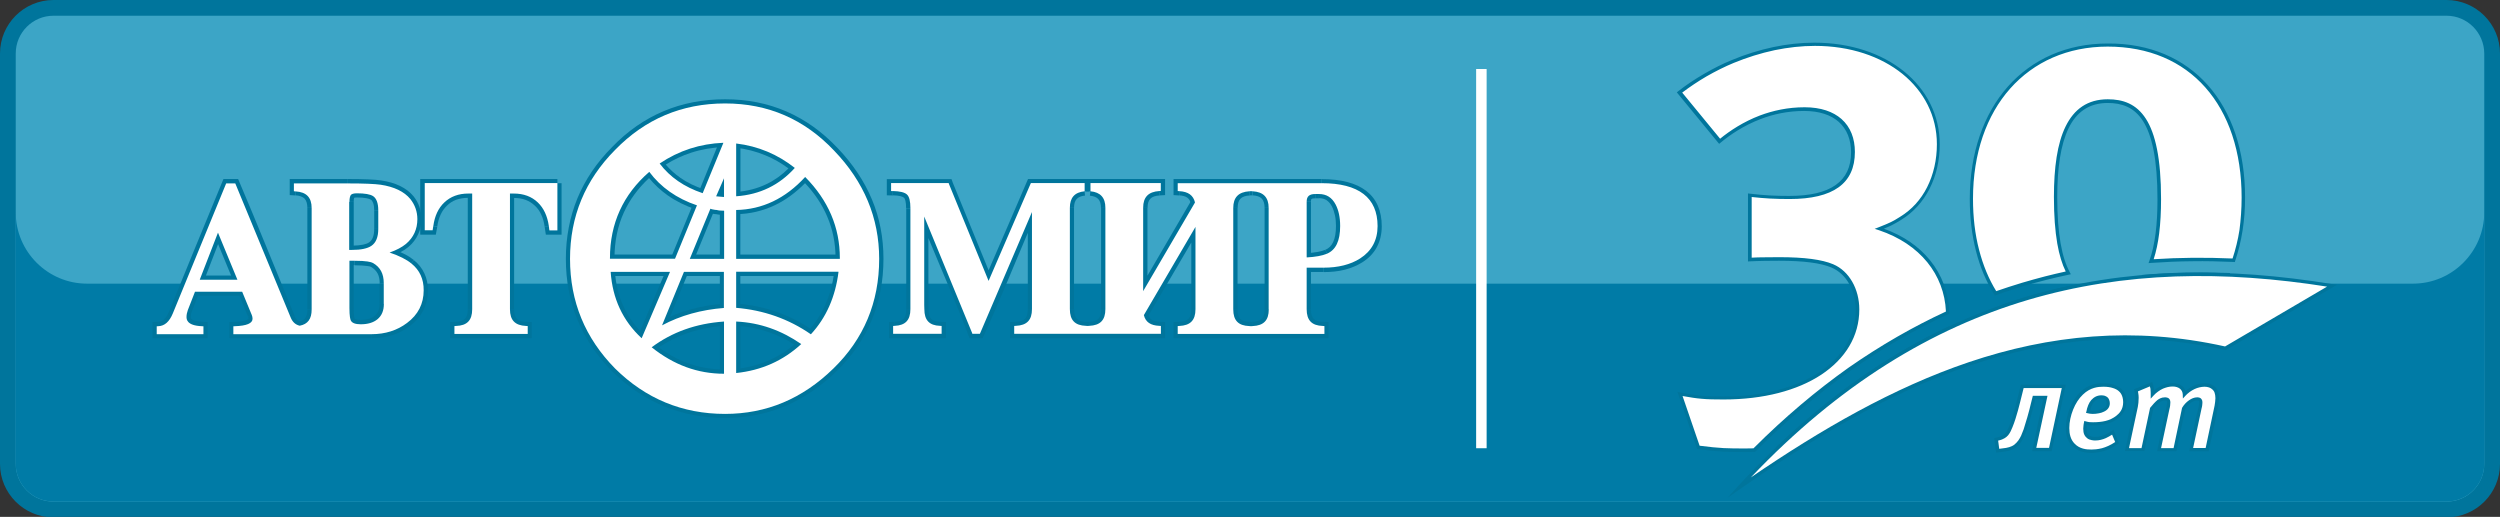
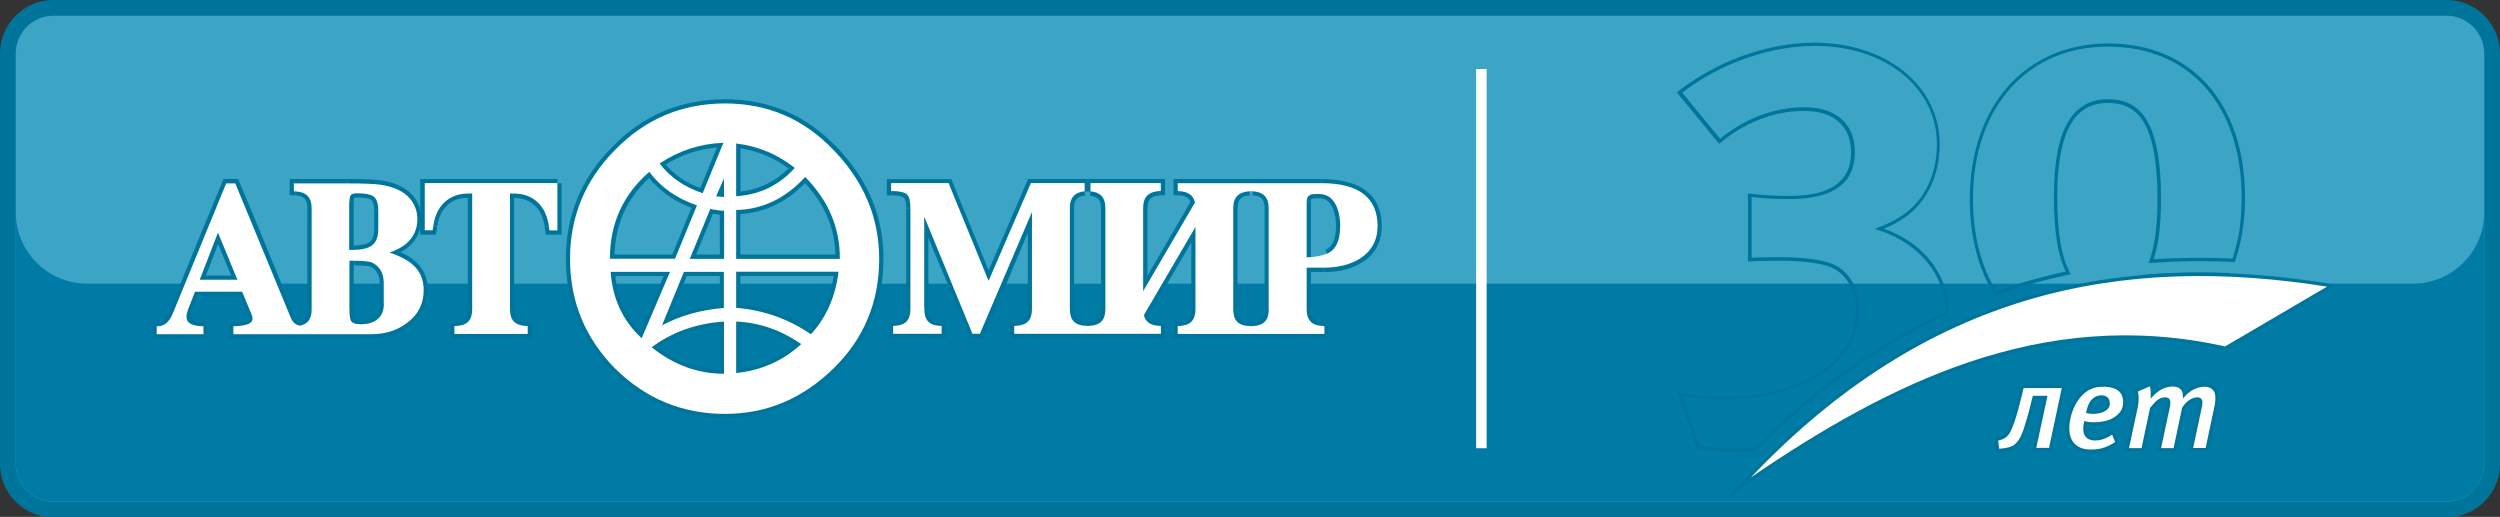
<svg xmlns="http://www.w3.org/2000/svg" version="1.1" id="Слой_1" x="0px" y="0px" viewBox="0 0 209.77 43.37" style="enable-background:new 0 0 209.77 43.37;" xml:space="preserve">
  <rect x="0" y="0" width="209.77" height="43.37" fill="#333333" stroke="none" />
  <style type="text/css">
	.st0{fill-rule:evenodd;clip-rule:evenodd;fill:#00759C;}
	.st1{fill-rule:evenodd;clip-rule:evenodd;fill:#3CA5C6;}
	.st2{fill-rule:evenodd;clip-rule:evenodd;fill:#007BA6;}
	.st3{fill-rule:evenodd;clip-rule:evenodd;fill:#FFFFFF;}
</style>
  <g>
    <path class="st0" d="M205.28,0H4.49C2.01,0,0,2.01,0,4.49v34.43c0,2.48,2.01,4.49,4.49,4.49h200.79c2.48,0,4.49-2.01,4.49-4.49   V4.49C209.77,2.01,207.75,0,205.28,0z" />
    <path class="st1" d="M205.28,1.32H4.49c-1.75,0-3.17,1.42-3.17,3.17v34.43c0,1.75,1.42,3.17,3.17,3.17h200.79   c1.75,0,3.17-1.42,3.17-3.17V4.49C208.44,2.74,207.03,1.32,205.28,1.32z" />
    <path class="st2" d="M202.47,23.8l-73.93,0h-22.38H83.78l-76.48,0c-3.29,0-5.98-2.68-5.98-5.98l0,21.09c0,1.75,1.42,3.17,3.17,3.17   l200.79,0c1.75,0,3.17-1.42,3.17-3.17V17.82C208.44,21.12,205.76,23.8,202.47,23.8z" />
    <polygon class="st0" points="110.9,15.73 99.17,15.73 99.17,16.04 98.96,16.04 98.93,16.4 98.47,16.37 98.47,15.02 110.9,15.02     " />
    <path class="st0" d="M98.98,15.69c0.44,0.02,0.8,0.13,1.07,0.33c0.29,0.21,0.48,0.51,0.56,0.89l-0.69,0.16   c-0.05-0.21-0.14-0.37-0.29-0.48c-0.16-0.12-0.39-0.18-0.69-0.2L98.98,15.69z" />
    <polygon class="st0" points="100.57,17.17 95.57,25.75 95.57,17.44 96.28,17.44 96.28,23.13 99.96,16.82  " />
    <path class="st0" d="M95.57,17.44c0-0.54,0.14-0.96,0.44-1.26c0.29-0.3,0.7-0.46,1.25-0.49l0.04,0.71   c-0.36,0.02-0.62,0.11-0.78,0.28c-0.16,0.16-0.23,0.42-0.23,0.77H95.57z" />
    <polygon class="st0" points="97.43,16.39 97.3,16.4 97.27,16.04 97.05,16.04 97.05,15.73 91.85,15.73 91.85,16.06 91.14,16.06    91.14,15.02 97.76,15.02 97.76,16.37  " />
    <path class="st0" d="M91.53,15.71c0.51,0.05,0.89,0.22,1.16,0.52c0.27,0.3,0.4,0.7,0.4,1.22h-0.71c0-0.33-0.07-0.58-0.22-0.74   c-0.14-0.16-0.38-0.26-0.71-0.29L91.53,15.71z" />
    <rect x="92.39" y="17.44" class="st0" width="0.71" height="8.51" />
    <path class="st0" d="M93.1,25.96c0,0.55-0.14,0.98-0.43,1.28c-0.29,0.3-0.71,0.45-1.26,0.47L91.39,27c0.36-0.01,0.62-0.1,0.78-0.26   c0.15-0.16,0.23-0.42,0.23-0.79H93.1z" />
    <path class="st0" d="M91.41,27.71c-0.11,0-0.19,0-0.31,0L91.13,27l0.13,0.01L91.38,27L91.41,27.71z" />
    <path class="st0" d="M91.11,27.71c-0.56-0.02-0.97-0.17-1.26-0.47c-0.29-0.3-0.43-0.72-0.43-1.28h0.71c0,0.37,0.07,0.63,0.23,0.79   c0.16,0.16,0.41,0.25,0.78,0.26L91.11,27.71z" />
    <rect x="89.41" y="17.44" class="st0" width="0.71" height="8.51" />
    <path class="st0" d="M89.41,17.44c0-0.51,0.13-0.92,0.4-1.21c0.27-0.3,0.65-0.47,1.16-0.52l0.07,0.7c-0.32,0.03-0.56,0.13-0.7,0.29   c-0.15,0.16-0.22,0.41-0.22,0.74H89.41z" />
    <path class="st0" d="M90.65,16.06v-0.33h-3.92l-3.79,8.77l-3.58-8.77h-4.24v0.31h-0.21L74.9,16.4l-0.49-0.01v-1.36h5.43l0.11,0.31   l3,7.34c1.1-2.55,2.22-5.1,3.31-7.66h5.1v1.04H90.65z" />
    <path class="st0" d="M74.91,15.69c0.32,0.01,0.6,0.04,0.82,0.09c0.26,0.06,0.46,0.16,0.6,0.29c0.15,0.14,0.26,0.34,0.32,0.59   c0.06,0.22,0.09,0.49,0.09,0.81h-0.71c0-0.26-0.02-0.47-0.06-0.63c-0.03-0.12-0.07-0.21-0.12-0.25c-0.05-0.05-0.15-0.09-0.29-0.13   c-0.17-0.04-0.4-0.07-0.67-0.07L74.91,15.69z" />
    <rect x="76.04" y="17.48" class="st0" width="0.71" height="8.48" />
    <path class="st0" d="M76.75,25.96c0,0.55-0.14,0.97-0.42,1.27c-0.28,0.3-0.69,0.46-1.24,0.48L75.07,27c0.35-0.01,0.6-0.1,0.75-0.25   c0.15-0.16,0.22-0.42,0.22-0.79H76.75z" />
    <polygon class="st0" points="74.93,27.01 75.06,27 75.08,27.36 75.3,27.36 75.3,27.67 78.66,27.67 78.66,27.36 78.87,27.36    78.89,27 79.37,27.02 79.37,28.38 74.59,28.38 74.59,27.02  " />
    <path class="st0" d="M78.86,27.71c-0.54-0.02-0.95-0.17-1.24-0.48c-0.28-0.3-0.42-0.72-0.42-1.27h0.71c0,0.37,0.07,0.63,0.22,0.79   c0.15,0.16,0.4,0.24,0.75,0.25L78.86,27.71z" />
    <path class="st0" d="M77.21,25.96c-0.06-2.58-0.01-5.2-0.01-7.78l0.68-0.13l3.96,9.62h0.16l4.27-10l0.68,0.14v8.15h-0.71v-6.42   c-1.25,2.93-2.46,5.96-3.79,8.84h-1.1c-1.04-2.79-2.31-5.63-3.45-8.4v5.62l0.01,0.36L77.21,25.96z" />
    <path class="st0" d="M86.94,25.96c0,0.55-0.14,0.98-0.43,1.28c-0.29,0.3-0.71,0.45-1.26,0.47L85.23,27   c0.36-0.01,0.62-0.1,0.78-0.26c0.15-0.16,0.23-0.42,0.23-0.79H86.94z" />
    <polygon class="st0" points="85.09,27.01 85.23,27 85.24,27.36 85.45,27.36 85.45,27.67 97.05,27.67 97.05,27.36 97.27,27.36    97.29,27 97.76,27.02 97.76,28.38 84.75,28.38 84.75,27.02  " />
    <path class="st0" d="M97.26,27.71c-0.43-0.02-0.78-0.12-1.05-0.31c-0.29-0.2-0.48-0.49-0.57-0.87l0.69-0.17   c0.05,0.2,0.15,0.36,0.29,0.46c0.16,0.11,0.38,0.17,0.68,0.18L97.26,27.71z" />
    <polygon class="st0" points="95.67,26.27 100.66,17.74 100.66,25.96 99.96,25.96 99.96,20.35 96.28,26.63  " />
    <path class="st0" d="M100.66,25.96c0,0.56-0.14,0.98-0.43,1.28c-0.29,0.3-0.71,0.45-1.26,0.47L98.95,27   c0.36-0.01,0.62-0.1,0.78-0.26c0.15-0.16,0.23-0.42,0.23-0.79H100.66z" />
    <polygon class="st0" points="98.81,27.01 98.95,27 98.96,27.36 99.17,27.36 99.17,27.67 110.77,27.67 110.77,27.36 110.99,27.36    111,27 111.48,27.02 111.48,28.38 98.47,28.38 98.47,27.02  " />
    <path class="st0" d="M110.98,27.71c-0.56-0.02-0.97-0.17-1.26-0.47c-0.29-0.3-0.43-0.72-0.43-1.28H110c0,0.37,0.07,0.63,0.23,0.79   c0.15,0.16,0.41,0.24,0.78,0.26L110.98,27.71z" />
    <polygon class="st0" points="109.29,25.96 109.29,22.12 111.06,22.12 111.06,22.82 110,22.82 110,25.96  " />
    <path class="st0" d="M111.06,22.12c0.59,0,1.12-0.06,1.61-0.18c0.48-0.12,0.9-0.3,1.26-0.53c0.44-0.28,0.76-0.62,0.98-1.02   c0.22-0.4,0.33-0.87,0.33-1.4c0-1.08-0.35-1.89-1.04-2.42c-0.72-0.55-1.82-0.83-3.29-0.83v-0.71c1.63,0,2.87,0.33,3.72,0.98   c0.87,0.67,1.31,1.67,1.31,2.98c0,0.65-0.14,1.23-0.41,1.74c-0.27,0.51-0.68,0.94-1.22,1.28c-0.43,0.27-0.93,0.48-1.47,0.62   c-0.54,0.14-1.14,0.2-1.78,0.2V22.12z" />
    <path class="st0" d="M106.82,25.96c0,0.56-0.14,0.98-0.43,1.28c-0.29,0.3-0.71,0.45-1.26,0.47L105.1,27   c0.36-0.01,0.62-0.1,0.78-0.26c0.16-0.16,0.23-0.42,0.23-0.79H106.82z" />
    <path class="st0" d="M105.13,27.71c-0.11,0-0.19,0-0.31,0l0.03-0.71l0.13,0.01L105.1,27L105.13,27.71z" />
    <path class="st0" d="M104.82,27.71c-0.56-0.02-0.97-0.17-1.26-0.47c-0.29-0.3-0.43-0.72-0.43-1.28h0.71c0,0.37,0.08,0.63,0.23,0.79   c0.16,0.16,0.41,0.25,0.78,0.26L104.82,27.71z" />
    <rect x="103.13" y="17.44" class="st0" width="0.71" height="8.51" />
    <path class="st0" d="M103.13,17.44c0-0.54,0.14-0.96,0.44-1.26c0.29-0.3,0.71-0.46,1.25-0.49l0.04,0.71   c-0.36,0.02-0.62,0.11-0.78,0.28c-0.16,0.16-0.23,0.42-0.23,0.77H103.13z" />
-     <path class="st0" d="M104.81,15.69c0.13-0.01,0.19-0.01,0.32,0l-0.05,0.71l-0.11-0.01l-0.11,0.01L104.81,15.69z" />
    <path class="st0" d="M105.13,15.69c0.55,0.03,0.96,0.19,1.25,0.49c0.29,0.3,0.44,0.72,0.44,1.26h-0.71c0-0.35-0.08-0.6-0.23-0.77   c-0.16-0.17-0.42-0.26-0.78-0.28L105.13,15.69z" />
    <rect x="106.11" y="17.44" class="st0" width="0.71" height="8.51" />
-     <path class="st0" d="M111.48,21.61c-0.23,0.09-0.49,0.17-0.8,0.23c-0.3,0.05-0.64,0.09-1.02,0.11l-0.03-0.71   c0.35-0.02,0.66-0.05,0.93-0.1c0.26-0.05,0.48-0.11,0.65-0.18L111.48,21.61z" />
    <rect x="109.29" y="16.92" class="st0" width="0.71" height="4.68" />
    <path class="st0" d="M109.29,16.92c0-0.32,0.09-0.57,0.29-0.75c0.19-0.17,0.44-0.24,0.78-0.24v0.71c-0.16,0-0.27,0.02-0.31,0.06   c-0.04,0.03-0.05,0.1-0.05,0.22H109.29z" />
    <rect x="110.36" y="15.93" class="st0" width="0.31" height="0.71" />
    <path class="st0" d="M110.67,15.93c0.38,0,0.71,0.09,1.01,0.27c0.29,0.18,0.52,0.45,0.71,0.8c0.14,0.27,0.25,0.57,0.32,0.9   c0.07,0.33,0.1,0.68,0.1,1.06c0,0.68-0.1,1.23-0.31,1.66c-0.22,0.47-0.56,0.79-1.02,0.99l-0.27-0.65c0.29-0.12,0.5-0.33,0.65-0.64   c0.16-0.34,0.24-0.79,0.24-1.36c0-0.33-0.03-0.64-0.09-0.91c-0.06-0.27-0.14-0.51-0.25-0.73c-0.13-0.24-0.28-0.41-0.46-0.53   c-0.17-0.11-0.38-0.16-0.63-0.16V15.93z" />
    <path class="st0" d="M60.84,9.03c-1.77,0-3.4,0.32-4.89,0.95c-1.5,0.63-2.86,1.58-4.09,2.84l0,0c-1.22,1.24-2.15,2.59-2.76,4.08   c-0.61,1.48-0.92,3.08-0.92,4.81c0,1.74,0.31,3.36,0.92,4.84c0.61,1.49,1.53,2.86,2.76,4.1c1.25,1.23,2.62,2.16,4.12,2.78   c1.49,0.62,3.12,0.92,4.87,0.92c1.69,0,3.27-0.31,4.74-0.93c1.47-0.62,2.84-1.54,4.11-2.78c1.24-1.2,2.17-2.55,2.8-4.05   c0.62-1.49,0.93-3.12,0.93-4.9c0-1.68-0.31-3.25-0.92-4.71c-0.62-1.48-1.54-2.85-2.76-4.13c-1.21-1.28-2.56-2.24-4.04-2.88   C64.22,9.36,62.61,9.03,60.84,9.03L60.84,9.03z M55.68,9.33c1.58-0.67,3.31-1,5.16-1c1.86,0,3.57,0.34,5.14,1.02   c1.57,0.68,2.99,1.69,4.27,3.04c1.29,1.34,2.26,2.79,2.91,4.34c0.65,1.55,0.97,3.22,0.97,4.98c0,1.87-0.33,3.6-0.99,5.17   c-0.66,1.58-1.65,3.01-2.96,4.28c-1.33,1.3-2.77,2.27-4.33,2.93c-1.56,0.65-3.23,0.98-5.01,0.98c-1.84,0-3.55-0.33-5.13-0.98   c-1.58-0.65-3.03-1.63-4.35-2.93l0,0c-1.29-1.31-2.26-2.75-2.91-4.33c-0.65-1.57-0.97-3.28-0.97-5.11c0-1.82,0.33-3.52,0.97-5.08   c0.65-1.57,1.62-3,2.91-4.3C52.65,11,54.09,10,55.68,9.33z" />
    <polygon class="st0" points="61.02,12.12 59.29,16.35 58.64,16.08 60.37,11.85  " />
    <path class="st0" d="M58.85,16.55c-0.81-0.27-1.52-0.62-2.15-1.06c-0.63-0.44-1.18-0.96-1.63-1.56l-0.23-0.3l0.31-0.21   c0.84-0.56,1.72-0.99,2.64-1.29c0.92-0.3,1.88-0.47,2.89-0.5l0.02,0.71c-0.94,0.04-1.84,0.19-2.7,0.47c-0.74,0.24-1.45,0.57-2.14,1   c0.36,0.42,0.77,0.79,1.23,1.11c0.57,0.4,1.23,0.72,1.97,0.97L58.85,16.55z" />
    <path class="st0" d="M50.83,21.66c0-1.51,0.29-2.89,0.86-4.15c0.57-1.25,1.43-2.38,2.57-3.36l0.29-0.25l0.23,0.31   c0.45,0.61,1,1.15,1.64,1.6c0.64,0.45,1.37,0.82,2.19,1.09l-0.22,0.67c-0.88-0.3-1.68-0.69-2.37-1.18   c-0.59-0.42-1.11-0.9-1.56-1.45c-0.92,0.86-1.63,1.82-2.11,2.88c-0.53,1.16-0.79,2.44-0.79,3.85H50.83z" />
    <polygon class="st0" points="58.81,17.37 56.88,22.07 50.83,22.07 50.83,21.66 51.18,21.66 51.18,21.36 56.41,21.36 58.16,17.1     " />
    <polygon class="st0" points="51.24,22.46 56.75,22.46 54.16,28.52 53.51,28.24 55.68,23.16 51.24,23.16  " />
    <path class="st0" d="M53.6,28.64c-0.82-0.77-1.46-1.64-1.92-2.61c-0.45-0.97-0.72-2.04-0.79-3.2l0.71-0.04   c0.07,1.07,0.31,2.06,0.73,2.95c0.41,0.89,1,1.68,1.76,2.39L53.6,28.64z" />
    <path class="st0" d="M60.75,31.71c-1.15,0-2.24-0.19-3.29-0.58c-1.04-0.38-2.04-0.96-3-1.72l-0.36-0.28l0.37-0.27   c0.88-0.66,1.84-1.18,2.89-1.55c1.04-0.37,2.16-0.6,3.37-0.68l0.05,0.71c-1.14,0.08-2.2,0.3-3.18,0.64   c-0.83,0.3-1.6,0.69-2.32,1.17c0.78,0.57,1.59,1.02,2.43,1.32c0.97,0.35,1.98,0.53,3.05,0.53V31.71z" />
    <rect x="60.4" y="26.98" class="st0" width="0.71" height="4.38" />
    <path class="st0" d="M60.78,26.19c-0.94,0.07-1.82,0.23-2.67,0.46c-0.84,0.24-1.64,0.55-2.39,0.96l-0.34-0.62   c0.8-0.43,1.64-0.77,2.53-1.02c0.89-0.25,1.83-0.41,2.81-0.49L60.78,26.19z" />
    <polygon class="st0" points="55.23,27.16 57.16,22.46 61.11,22.46 61.11,25.84 60.4,25.84 60.4,23.16 57.63,23.16 55.88,27.43  " />
    <polygon class="st0" points="60.75,22.07 57.35,22.07 59.29,17.37 59.94,17.64 58.41,21.36 60.75,21.36  " />
    <path class="st0" d="M59.77,17.19l0.06,0.02c0.07,0.02,0.14,0.03,0.21,0.04l0.11,0.01l0.11,0.02c0.03,0.01,0.09,0.02,0.16,0.03   c0.08,0.01,0.19,0.01,0.33,0.01v0.71c-0.15,0-0.28-0.01-0.4-0.02c-0.1-0.01-0.19-0.02-0.26-0.04l-0.13-0.01   c-0.07-0.01-0.13-0.02-0.19-0.03l-0.14-0.04c-0.06-0.02-0.11-0.04-0.17-0.07L59.77,17.19z" />
    <rect x="60.4" y="17.68" class="st0" width="0.71" height="4.04" />
    <path class="st0" d="M60.73,16.88c-0.22-0.02-0.49-0.02-0.71-0.06l0.03-0.7l0,0l0.03,0.34l0.02-0.12l0.02-0.21l0.64,0.05   L60.73,16.88z" />
    <polygon class="st0" points="59.77,16.33 60.43,14.82 61.11,14.96 61.11,16.53 60.45,16.53 60.41,16.61  " />
    <path class="st0" d="M61.81,11.69c0.95,0.11,1.86,0.35,2.71,0.7c0.85,0.35,1.65,0.83,2.39,1.42l0.29,0.23l-0.25,0.28   c-0.68,0.76-1.45,1.34-2.31,1.76c-0.86,0.42-1.81,0.66-2.85,0.74l-0.05-0.71c0.95-0.07,1.81-0.29,2.59-0.67   c0.67-0.32,1.28-0.76,1.83-1.31c-0.6-0.44-1.24-0.81-1.92-1.09c-0.79-0.33-1.63-0.55-2.52-0.65L61.81,11.69z" />
    <rect x="61.42" y="12.04" class="st0" width="0.71" height="4.43" />
    <rect x="61.42" y="26.98" class="st0" width="0.71" height="4.32" />
    <path class="st0" d="M61.78,26.63c1.03,0.05,2.01,0.24,2.95,0.57c0.94,0.33,1.83,0.79,2.69,1.38l0.36,0.25l-0.32,0.3   c-0.78,0.73-1.65,1.3-2.59,1.72c-0.94,0.42-1.97,0.69-3.07,0.81l-0.07-0.7c1.02-0.11,1.97-0.36,2.85-0.75   c0.74-0.33,1.43-0.76,2.06-1.3c-0.69-0.44-1.4-0.79-2.14-1.04c-0.88-0.31-1.79-0.48-2.75-0.53L61.78,26.63z" />
    <path class="st0" d="M67.84,28.34c-0.9-0.63-1.86-1.12-2.88-1.48c-1.02-0.36-2.09-0.59-3.22-0.68l0.06-0.71   c1.18,0.09,2.32,0.33,3.4,0.71c1.07,0.38,2.09,0.9,3.04,1.56L67.84,28.34z" />
    <polygon class="st0" points="61.42,25.84 61.42,22.46 70.36,22.46 70.36,23.16 62.12,23.16 62.12,25.84  " />
    <path class="st0" d="M70.71,22.85c-0.13,1.08-0.4,2.07-0.8,2.98c-0.4,0.91-0.94,1.73-1.61,2.46l-0.52-0.48   c0.62-0.67,1.11-1.43,1.48-2.26c0.37-0.84,0.62-1.77,0.75-2.78L70.71,22.85z" />
    <polygon class="st0" points="70.47,22.07 61.42,22.07 61.42,17.62 62.12,17.62 62.12,21.36 70.47,21.36  " />
    <path class="st0" d="M61.76,17.26c1.05-0.02,2.03-0.25,2.95-0.68c0.92-0.44,1.78-1.1,2.58-1.97l0.25-0.27l0.26,0.26   c1,1.01,1.75,2.11,2.26,3.29c0.5,1.18,0.76,2.44,0.76,3.78h-0.71c0-1.24-0.23-2.41-0.7-3.5c-0.42-0.99-1.04-1.93-1.86-2.8   c-0.79,0.8-1.63,1.42-2.54,1.85c-1.01,0.48-2.1,0.74-3.24,0.75L61.76,17.26z" />
    <rect x="70.12" y="21.66" class="st0" width="0.71" height="0.05" />
    <polygon class="st0" points="47.12,15.37 47.12,19.69 45.8,19.69 45.7,19.02 46.4,18.92 46.41,18.98 46.41,18.98 46.41,15.37  " />
    <path class="st0" d="M45.7,19.02c-0.05-0.38-0.15-0.73-0.29-1.02c-0.13-0.29-0.31-0.54-0.53-0.74c-0.23-0.22-0.49-0.38-0.78-0.49   c-0.29-0.11-0.63-0.16-1-0.16V15.9c0.45,0,0.86,0.07,1.24,0.21c0.38,0.14,0.72,0.36,1.02,0.64c0.28,0.27,0.51,0.59,0.68,0.96   c0.17,0.36,0.29,0.77,0.35,1.22L45.7,19.02z" />
    <polygon class="st0" points="42.78,15.9 43.11,15.9 43.11,16.25 43.14,16.25 43.14,25.96 42.43,25.96 42.43,15.9  " />
    <path class="st0" d="M43.14,25.96c0,0.37,0.07,0.63,0.23,0.79c0.15,0.16,0.41,0.24,0.78,0.26l-0.02,0.71   c-0.56-0.02-0.97-0.17-1.26-0.47c-0.29-0.3-0.43-0.72-0.43-1.28H43.14z" />
    <polygon class="st0" points="44.14,27 44.62,27.02 44.62,28.38 37.76,28.38 37.76,27.02 38.24,27 38.26,27.36 38.47,27.36    38.47,27.67 43.91,27.67 43.91,27.36 44.13,27.36  " />
    <path class="st0" d="M38.24,27c0.36-0.01,0.62-0.1,0.78-0.26c0.16-0.16,0.23-0.42,0.23-0.79h0.71c0,0.56-0.14,0.98-0.43,1.28   c-0.29,0.3-0.71,0.45-1.26,0.47L38.24,27z" />
    <polygon class="st0" points="39.25,25.96 39.25,16.25 39.28,16.25 39.28,15.9 39.96,15.9 39.96,25.96  " />
    <path class="st0" d="M39.28,16.6c-0.37,0-0.7,0.06-1,0.16c-0.29,0.11-0.55,0.27-0.77,0.49c-0.22,0.21-0.4,0.46-0.53,0.74   c-0.14,0.3-0.24,0.64-0.29,1.02l-0.7-0.09c0.06-0.45,0.18-0.86,0.35-1.22c0.17-0.37,0.4-0.69,0.68-0.96   c0.29-0.28,0.63-0.49,1.02-0.64c0.38-0.14,0.79-0.21,1.24-0.21V16.6z" />
    <polygon class="st0" points="36.69,19.03 36.57,19.69 35.26,19.69 35.26,15.02 46.77,15.02 46.77,15.73 35.96,15.73 35.96,18.98    35.98,18.98 35.99,18.9  " />
    <path class="st0" d="M34.29,22.38c-0.18-0.15-0.42-0.3-0.7-0.44c-0.29-0.15-0.63-0.29-1.03-0.42l-0.96-0.33l0.96-0.34   c0.27-0.1,0.52-0.2,0.73-0.31c0.21-0.11,0.38-0.23,0.53-0.35c0.28-0.23,0.49-0.5,0.63-0.8c0.14-0.3,0.21-0.64,0.21-1.01   c0-0.28-0.04-0.54-0.13-0.78c-0.08-0.24-0.21-0.47-0.38-0.68c-0.23-0.27-0.53-0.5-0.9-0.68c-0.38-0.18-0.84-0.32-1.38-0.4   c-0.24-0.04-0.57-0.06-1.01-0.08c-0.44-0.02-1-0.03-1.69-0.03v-0.71c0.66,0,1.24,0.01,1.72,0.03c0.48,0.02,0.84,0.05,1.09,0.09   c0.6,0.09,1.13,0.24,1.58,0.46c0.46,0.22,0.84,0.51,1.13,0.86l0,0c0.22,0.27,0.39,0.57,0.5,0.89c0.11,0.32,0.17,0.66,0.17,1.02   c0,0.47-0.09,0.91-0.28,1.3c-0.18,0.39-0.45,0.75-0.81,1.05c-0.19,0.16-0.4,0.3-0.66,0.43l-0.01,0.01l0.3,0.14   c0.33,0.16,0.6,0.34,0.83,0.52L34.29,22.38z" />
    <polygon class="st0" points="29.18,15.73 25.02,15.73 25.02,16.04 24.8,16.04 24.77,16.4 24.31,16.37 24.31,15.02 29.18,15.02  " />
    <path class="st0" d="M24.82,15.69c0.55,0.03,0.96,0.2,1.25,0.49c0.29,0.3,0.43,0.72,0.43,1.26h-0.71c0-0.35-0.08-0.6-0.23-0.77   c-0.16-0.16-0.42-0.26-0.78-0.28L24.82,15.69z" />
    <rect x="25.79" y="17.44" class="st0" width="0.71" height="8.51" />
    <path class="st0" d="M26.5,25.96c0,0.47-0.1,0.85-0.31,1.14c-0.22,0.3-0.55,0.49-0.98,0.57l-0.15,0c-0.23-0.06-0.43-0.16-0.61-0.31   c-0.17-0.15-0.3-0.34-0.4-0.59l0.65-0.27c0.06,0.14,0.13,0.25,0.22,0.33c0.06,0.06,0.14,0.1,0.23,0.13   c0.21-0.05,0.36-0.14,0.46-0.27c0.12-0.16,0.18-0.4,0.18-0.72H26.5z" />
    <path class="st0" d="M24.06,26.76l-4.55-11.03h-0.29l-4.39,10.69l-0.65-0.27c1.52-3.71,3.03-7.42,4.57-11.13h1.23   c1.62,3.79,3.16,7.65,4.74,11.47L24.06,26.76z" />
    <path class="st0" d="M14.83,26.42c-0.17,0.4-0.37,0.71-0.61,0.92c-0.26,0.23-0.57,0.35-0.92,0.36L13.28,27   c0.18-0.01,0.33-0.07,0.47-0.19c0.16-0.14,0.3-0.36,0.43-0.66L14.83,26.42z" />
    <polygon class="st0" points="13.13,27.01 13.28,27 13.29,27.36 13.5,27.36 13.5,27.67 16.72,27.67 16.72,27.36 16.93,27.36    16.95,27 17.42,27.02 17.42,28.38 12.79,28.38 12.79,27.02  " />
    <path class="st0" d="M16.92,27.71c-0.75-0.03-1.15-0.23-1.36-0.45c-0.26-0.27-0.26-0.55-0.26-0.68c0-0.11,0.01-0.23,0.04-0.35   c0.02-0.12,0.06-0.23,0.1-0.35l0.66,0.26c-0.03,0.08-0.05,0.15-0.07,0.22c-0.01,0.07-0.02,0.14-0.02,0.21c0,0.04,0,0.13,0.06,0.19   c0.11,0.11,0.35,0.21,0.88,0.23L16.92,27.71z" />
    <polygon class="st0" points="15.44,25.88 16.13,24.12 20.56,24.12 21.47,26.29 20.81,26.56 20.09,24.82 16.61,24.82 16.1,26.14     " />
    <path class="st0" d="M21.47,26.29c0.03,0.07,0.05,0.14,0.07,0.22c0.02,0.08,0.02,0.15,0.02,0.23c0,0.35-0.2,0.6-0.59,0.77   c-0.28,0.12-0.7,0.19-1.23,0.2L19.72,27c0.44-0.01,0.77-0.06,0.98-0.15c0.1-0.04,0.15-0.08,0.15-0.11c0-0.03,0-0.06-0.01-0.09   c-0.01-0.03-0.01-0.05-0.03-0.08L21.47,26.29z" />
    <polygon class="st0" points="19.58,27.01 19.72,27 19.73,27.36 19.95,27.36 19.95,27.67 31.19,27.67 31.19,28.38 19.24,28.38    19.24,27.02  " />
    <path class="st0" d="M31.19,27.67c0.54,0,1.04-0.07,1.5-0.22c0.46-0.14,0.88-0.36,1.26-0.65l0,0c0.42-0.31,0.73-0.67,0.94-1.08   c0.21-0.41,0.31-0.87,0.31-1.37c0-0.41-0.08-0.78-0.23-1.11c-0.15-0.32-0.38-0.61-0.68-0.86l0.44-0.55   c0.39,0.31,0.68,0.68,0.88,1.11c0.2,0.42,0.3,0.89,0.3,1.41c0,0.62-0.13,1.19-0.39,1.7c-0.26,0.5-0.64,0.95-1.15,1.32   c-0.44,0.34-0.94,0.59-1.47,0.76c-0.53,0.17-1.11,0.25-1.72,0.25V27.67z" />
    <path class="st0" d="M16.43,23.34l1.85-4.77l2.17,5.25h-4.2L16.43,23.34L16.43,23.34z M18.3,20.48l-1.02,2.64h2.11L18.3,20.48z" />
    <path class="st0" d="M28.97,16.94c0-0.21,0.02-0.37,0.05-0.49c0.04-0.15,0.09-0.25,0.14-0.31l0,0c0.08-0.11,0.21-0.18,0.37-0.23   c0.12-0.03,0.26-0.05,0.42-0.05c0.35,0,0.65,0.02,0.9,0.07c0.27,0.05,0.5,0.13,0.66,0.24l0,0c0.21,0.14,0.36,0.35,0.46,0.62   c0.09,0.24,0.13,0.53,0.13,0.87H31.4c0-0.26-0.03-0.47-0.09-0.63c-0.05-0.13-0.11-0.22-0.18-0.27c-0.08-0.05-0.21-0.1-0.39-0.13   c-0.21-0.04-0.47-0.06-0.78-0.06c-0.1,0-0.18,0.01-0.23,0.02c0,0,0,0,0-0.01l-0.02,0.05c-0.02,0.06-0.03,0.16-0.03,0.31H28.97   L28.97,16.94z M29.73,16.57L29.73,16.57C29.73,16.58,29.73,16.57,29.73,16.57z" />
    <rect x="31.4" y="17.65" class="st0" width="0.71" height="1.56" />
    <path class="st0" d="M32.11,19.21c0,0.39-0.06,0.72-0.17,1c-0.12,0.3-0.31,0.54-0.56,0.71c-0.2,0.14-0.46,0.24-0.78,0.31   c-0.3,0.06-0.64,0.09-1.04,0.09v-0.71c0.35,0,0.65-0.03,0.9-0.08c0.22-0.05,0.4-0.11,0.52-0.2l0,0c0.13-0.09,0.23-0.22,0.3-0.39   c0.08-0.19,0.12-0.44,0.12-0.74H32.11z" />
    <polygon class="st0" points="29.56,21.32 28.97,21.32 28.97,16.94 29.68,16.94 29.68,20.97 29.56,20.97  " />
    <path class="st0" d="M32.56,25.5c0,0.33-0.05,0.62-0.16,0.88c-0.11,0.27-0.28,0.5-0.51,0.68c-0.21,0.17-0.45,0.3-0.73,0.38   c-0.27,0.08-0.57,0.12-0.89,0.12c-0.26,0-0.48-0.03-0.66-0.1c-0.22-0.08-0.38-0.21-0.48-0.39c-0.04-0.08-0.09-0.21-0.12-0.43   c-0.02-0.18-0.04-0.44-0.04-0.8h0.71c0,0.34,0.01,0.56,0.03,0.71c0.02,0.11,0.03,0.16,0.04,0.18l0,0c0.01,0.02,0.04,0.04,0.1,0.06   c0.1,0.04,0.24,0.05,0.42,0.05c0.26,0,0.49-0.03,0.69-0.09c0.19-0.06,0.35-0.14,0.48-0.25c0.14-0.11,0.24-0.25,0.3-0.41   c0.07-0.17,0.11-0.37,0.11-0.61H32.56z" />
    <polygon class="st0" points="28.97,25.85 28.97,21.54 29.76,21.54 29.76,22.25 29.68,22.25 29.68,25.85  " />
    <path class="st0" d="M29.76,21.54c0.52,0,0.89,0.03,1.15,0.07c0.29,0.04,0.47,0.11,0.58,0.18c0.36,0.21,0.63,0.48,0.81,0.82   c0.18,0.33,0.27,0.72,0.27,1.17h-0.71c0-0.34-0.06-0.62-0.18-0.84c-0.12-0.22-0.3-0.4-0.54-0.54l0,0   c-0.04-0.03-0.13-0.06-0.32-0.08c-0.23-0.03-0.56-0.06-1.04-0.06V21.54z" />
    <rect x="31.85" y="23.78" class="st0" width="0.71" height="1.72" />
    <polygon class="st3" points="124.74,37.61 124.74,37.61 123.86,37.61 123.86,5.79 124.74,5.79  " />
    <path class="st3" d="M110.9,15.37H98.82v0.66l0.14,0.01c0.74,0.04,1.17,0.35,1.31,0.95l-4.35,7.44v-7c0-0.89,0.44-1.34,1.35-1.4   l0.13-0.01v-0.66H91.5v0.69c0.83,0.08,1.25,0.53,1.25,1.38v8.51c0,0.92-0.43,1.36-1.35,1.4l-0.14,0.01l-0.14-0.01   c-0.92-0.03-1.35-0.47-1.35-1.4v-8.51c0-0.85,0.41-1.3,1.24-1.38v-0.69H86.5l-0.04,0.09l-3.51,8.12l-3.32-8.12l-0.03-0.09h-4.83   v0.67l0.14,0c0.59,0.01,1,0.11,1.19,0.29c0.2,0.18,0.29,0.57,0.29,1.14v8.48c0,0.92-0.42,1.36-1.31,1.4l-0.14,0.01v0.66h4.07v-0.66   l-0.14-0.01c-0.89-0.03-1.31-0.47-1.31-1.4l-0.01-0.36v-7.41l4.01,9.75l0.03,0.09h0.63l0.04-0.09l4.33-10.13v8.15   c0,0.92-0.43,1.36-1.35,1.4l-0.14,0.01v0.66h12.31v-0.66l-0.14-0.01c-0.73-0.03-1.15-0.32-1.29-0.9l4.33-7.4v6.91   c0,0.92-0.43,1.36-1.35,1.4l-0.14,0.01v0.66h12.31v-0.66l-0.14-0.01c-0.92-0.03-1.35-0.47-1.35-1.4v-3.49h1.42   c1.23,0,2.26-0.26,3.06-0.77c0.97-0.62,1.47-1.53,1.47-2.72C115.59,16.59,114.01,15.37,110.9,15.37L110.9,15.37z M106.46,25.96   L106.46,25.96c0,0.92-0.43,1.36-1.35,1.4l-0.14,0.01l-0.14-0.01c-0.92-0.03-1.35-0.47-1.35-1.4v-8.51c0-0.89,0.44-1.34,1.35-1.4   l0.14-0.01l0.13,0.01c0.91,0.05,1.35,0.51,1.35,1.4V25.96L106.46,25.96z M111.34,21.29L111.34,21.29c-0.4,0.17-0.98,0.27-1.7,0.31   v-4.68c0-0.44,0.22-0.64,0.72-0.64h0.31c0.63,0,1.09,0.29,1.4,0.88c0.25,0.48,0.38,1.08,0.38,1.8   C112.45,20.21,112.09,20.97,111.34,21.29L111.34,21.29z M60.84,8.68L60.84,8.68c-3.63,0-6.71,1.31-9.23,3.9   c-2.51,2.53-3.78,5.58-3.78,9.14c0,3.59,1.27,6.65,3.78,9.2c2.56,2.53,5.64,3.81,9.23,3.81c3.47,0,6.49-1.27,9.09-3.81   c2.54-2.47,3.84-5.54,3.84-9.2c0-3.45-1.28-6.48-3.78-9.08C67.5,10.01,64.46,8.68,60.84,8.68L60.84,8.68z M60.7,11.98L60.7,11.98   l-1.74,4.23c-1.55-0.52-2.75-1.35-3.61-2.49C56.97,12.63,58.74,12.06,60.7,11.98L60.7,11.98z M51.18,21.66L51.18,21.66   c0-2.92,1.11-5.34,3.3-7.24c0.96,1.29,2.31,2.24,4,2.81l-1.84,4.48h-5.46V21.66L51.18,21.66z M51.24,22.81L51.24,22.81h4.98   l-2.38,5.57C52.25,26.91,51.39,25.04,51.24,22.81L51.24,22.81z M60.75,31.36L60.75,31.36c-2.21,0-4.22-0.74-6.07-2.22   c1.7-1.27,3.72-2,6.07-2.16V31.36L60.75,31.36z M60.75,25.84L60.75,25.84c-1.92,0.15-3.65,0.63-5.2,1.46l1.84-4.49h3.35V25.84   L60.75,25.84z M60.75,21.72L60.75,21.72h-2.87l1.73-4.21c0.07,0.04,0.15,0.06,0.24,0.07c0.09,0.02,0.2,0.04,0.3,0.04   c0.11,0.04,0.31,0.06,0.61,0.06V21.72L60.75,21.72z M60.75,16.53L60.75,16.53c-0.48-0.04-0.7-0.06-0.66-0.06l0.66-1.51V16.53   L60.75,16.53z M61.77,12.04L61.77,12.04c1.84,0.22,3.48,0.91,4.92,2.05c-1.29,1.44-2.93,2.24-4.92,2.38V12.04L61.77,12.04z    M61.77,31.3L61.77,31.3v-4.32c1.99,0.09,3.8,0.74,5.46,1.89C65.71,30.27,63.89,31.08,61.77,31.3L61.77,31.3z M68.04,28.05   L68.04,28.05c-1.86-1.29-3.97-2.03-6.27-2.22v-3.03h8.59C70.1,24.9,69.33,26.65,68.04,28.05L68.04,28.05z M70.47,21.72L70.47,21.72   h-8.7v-4.1c2.19-0.04,4.13-0.96,5.79-2.77c1.94,1.96,2.91,4.23,2.91,6.81V21.72L70.47,21.72z M46.77,15.37L46.77,15.37v3.96H46.1   l-0.02-0.13l-0.01-0.09l-0.02-0.15c-0.12-0.84-0.43-1.5-0.92-1.97c-0.52-0.5-1.2-0.75-2.02-0.75h-0.32v9.71   c0,0.92,0.43,1.36,1.35,1.4l0.14,0.01v0.66h-6.15v-0.66l0.14-0.01c0.92-0.03,1.35-0.47,1.35-1.4v-9.71h-0.32   c-0.82,0-1.5,0.25-2.02,0.75c-0.5,0.47-0.81,1.14-0.92,1.97l-0.03,0.16l-0.01,0.08l-0.02,0.12h-0.66v-0.15v-3.81H46.77L46.77,15.37   z M34.52,22.11L34.52,22.11c-0.41-0.34-1.03-0.65-1.83-0.92c0.58-0.2,1.04-0.45,1.37-0.72c0.64-0.54,0.96-1.24,0.96-2.08   c0-0.63-0.2-1.2-0.59-1.69c-0.52-0.63-1.36-1.03-2.49-1.2c-0.49-0.07-1.41-0.11-2.76-0.11h-4.52v0.66l0.14,0.01   c0.91,0.05,1.35,0.51,1.35,1.4v8.51c0,0.79-0.32,1.23-1,1.36c-0.35-0.08-0.6-0.3-0.76-0.69l-4.61-11.16l-0.04-0.09h-0.76   l-0.04,0.09l-4.44,10.82c-0.29,0.7-0.69,1.05-1.21,1.07l-0.14,0.01v0.66h3.92v-0.66l-0.14-0.01c-1.28-0.05-1.28-0.6-1.28-0.78   c0-0.18,0.04-0.37,0.11-0.57l0.6-1.54h3.96l0.81,1.96c0.04,0.1,0.06,0.2,0.06,0.31c0,0.38-0.5,0.59-1.47,0.62l-0.14,0.01v0.66h11.6   c1.15,0,2.15-0.32,2.97-0.94c0.93-0.69,1.4-1.61,1.4-2.74C35.56,23.42,35.21,22.66,34.52,22.11L34.52,22.11z M16.76,23.47   L16.76,23.47l1.53-3.95l1.63,3.95H16.76L16.76,23.47z M29.32,16.94L29.32,16.94c0-0.36,0.07-0.51,0.12-0.58   c0.07-0.09,0.25-0.14,0.51-0.14c0.66,0,1.12,0.08,1.36,0.24c0.28,0.19,0.43,0.59,0.43,1.19v1.56c0,0.68-0.19,1.16-0.58,1.42   c-0.32,0.22-0.87,0.34-1.62,0.34h-0.24V16.94L29.32,16.94z M32.21,25.5L32.21,25.5c0,0.57-0.18,0.99-0.54,1.29   c-0.34,0.28-0.81,0.42-1.4,0.42c-0.44,0-0.72-0.1-0.83-0.31c-0.05-0.1-0.12-0.36-0.12-1.06v-3.96h0.43c1,0,1.39,0.1,1.55,0.19   c0.61,0.35,0.9,0.9,0.9,1.69V25.5z" />
-     <path class="st3" d="M163.42,26.23c-0.11-3.24-2.21-5.87-5.71-7.04c0.86-0.34,1.15-0.48,1.78-0.87c2.07-1.25,3.17-3.61,3.17-6.22   c0-4.82-4.37-8.38-10.38-8.38c-2.31,0-4.66,0.53-6.87,1.45c-1.54,0.63-3.17,1.59-4.47,2.6l3.36,4.1c1.44-1.2,3.89-2.7,7.11-2.7   c2.79,0,4.09,1.54,4.09,3.61c0,2.55-1.78,3.81-5.33,3.81c-1.11,0-2.16-0.05-3.32-0.19v5.4c0.67-0.05,1.83-0.05,2.45-0.05   c2.11,0,3.56,0.19,4.47,0.58c1.35,0.58,2.11,2.07,2.11,3.66c0,4.38-4.57,7.42-11.25,7.42c-1.54,0-2.16-0.05-3.65-0.34l1.54,4.48   c1.83,0.24,2.5,0.24,3.99,0.24c0.23,0,0.47,0,0.7-0.01C152.47,32.52,157.88,28.77,163.42,26.23L163.42,26.23z M150.28,36.56   c4.27-3.9,8.64-6.82,13.08-8.93c-0.02,0.18-0.05,0.35-0.08,0.52L150.28,36.56L150.28,36.56z M188.24,16.58   c0-7.76-4.37-12.82-11.39-12.82c-6.78,0-11.44,5.16-11.44,12.91c0,3.13,0.71,5.83,2.03,7.92c0.76-0.27,1.52-0.52,2.29-0.74   c1.27-0.38,2.54-0.7,3.81-0.97c-0.67-1.24-1.06-3.23-1.06-6.36c0-4.87,1.11-8.05,4.37-8.05c2.45,0,4.33,1.45,4.33,8.24   c0,2.08-0.2,3.85-0.69,5.2c2.3-0.16,4.61-0.18,6.93-0.08C187.95,20.28,188.24,18.51,188.24,16.58L188.24,16.58z M168.18,25.66   c2.05-0.71,4.12-1.26,6.2-1.67c0.68,0.59,1.51,0.79,2.42,0.79c1.37,0,2.35-0.56,3.04-1.56c2.35-0.2,4.71-0.24,7.08-0.15   c-0.17,0.37-0.35,0.72-0.55,1.06l-17.11,2.68C168.88,26.45,168.52,26.07,168.18,25.66z" />
    <path class="st0" d="M163.28,26.14c-0.07-1.56-0.62-2.97-1.56-4.13c-0.96-1.18-2.33-2.11-4.05-2.69l-0.37-0.12l0.36-0.14   c0.43-0.17,0.72-0.29,0.97-0.41c0.25-0.12,0.48-0.25,0.79-0.45c0.99-0.6,1.76-1.46,2.28-2.49c0.54-1.07,0.82-2.31,0.82-3.61   c0-2.37-1.08-4.43-2.89-5.9c-1.82-1.47-4.38-2.35-7.34-2.35c-1.12,0-2.26,0.13-3.38,0.36c-1.17,0.25-2.32,0.61-3.44,1.07   c-0.75,0.31-1.53,0.7-2.28,1.13c-0.72,0.42-1.42,0.89-2.04,1.36l3.18,3.87c0.82-0.67,1.95-1.42,3.34-1.95   c1.09-0.41,2.35-0.69,3.75-0.69c1.37,0,2.39,0.37,3.09,0.98c0.77,0.68,1.13,1.65,1.13,2.77c0,2.65-1.83,3.95-5.48,3.95   c-0.55,0-1.09-0.01-1.65-0.04c-0.5-0.03-1.01-0.07-1.53-0.13v5.09c0.32-0.02,0.71-0.03,1.1-0.03c0.49-0.01,0.91-0.01,1.21-0.01   c2.13,0,3.59,0.2,4.52,0.59c0.69,0.29,1.23,0.82,1.6,1.46c0.39,0.67,0.6,1.49,0.6,2.33c0,2.25-1.17,4.14-3.19,5.48   c-2,1.32-4.83,2.08-8.2,2.08c-0.77,0-1.31-0.01-1.86-0.06c-0.48-0.04-0.96-0.12-1.58-0.23l1.43,4.17c0.86,0.11,1.46,0.17,2.02,0.2   c0.57,0.03,1.11,0.03,1.86,0.03l0.64-0.01c2.62-2.62,5.29-4.86,7.98-6.77C157.81,28.97,160.53,27.41,163.28,26.14L163.28,26.14z    M161.94,21.83c1,1.23,1.57,2.74,1.63,4.4l0,0.09l-0.09,0.04c-2.76,1.27-5.49,2.83-8.19,4.74c-2.7,1.91-5.36,4.15-7.99,6.78   l-0.04,0.04l-0.76,0.01c-0.74,0-1.28,0-1.88-0.03c-0.59-0.03-1.21-0.09-2.13-0.21l-0.09-0.01c-0.54-1.6-1.1-3.2-1.65-4.8l0.24,0.05   c0.74,0.14,1.27,0.23,1.79,0.28c0.52,0.05,1.06,0.06,1.83,0.06c3.31,0,6.09-0.75,8.04-2.04c1.94-1.28,3.06-3.1,3.06-5.24   c0-0.79-0.2-1.55-0.56-2.19c-0.34-0.6-0.84-1.08-1.47-1.35c-0.89-0.38-2.32-0.57-4.41-0.57c-0.33,0-0.8,0-1.21,0.01   c-0.44,0.01-0.9,0.02-1.24,0.04l-0.15,0.01v-5.71l0.16,0.02c0.58,0.07,1.13,0.12,1.67,0.15c0.54,0.03,1.08,0.04,1.63,0.04   c3.46,0,5.19-1.21,5.19-3.66c0-1.04-0.34-1.94-1.04-2.56c-0.65-0.57-1.61-0.91-2.9-0.91c-1.36,0-2.59,0.27-3.65,0.68   c-1.42,0.54-2.55,1.31-3.37,1.99l-0.11,0.09l-3.55-4.32l0.11-0.09c0.66-0.52,1.41-1.02,2.19-1.47c0.76-0.44,1.55-0.84,2.31-1.15   c1.13-0.47,2.31-0.84,3.49-1.09c1.14-0.24,2.3-0.37,3.44-0.37c3.03,0,5.65,0.9,7.52,2.41c1.88,1.52,3,3.66,3,6.12   c0,1.35-0.29,2.63-0.86,3.74c-0.55,1.07-1.35,1.97-2.38,2.6c-0.31,0.19-0.55,0.33-0.81,0.46c-0.19,0.09-0.39,0.18-0.64,0.28   C159.72,19.78,161.01,20.69,161.94,21.83L161.94,21.83z M151.77,35.42c1.67-1.44,3.36-2.73,5.06-3.88c2.1-1.42,4.22-2.64,6.35-3.67   l-0.03,0.2L151.77,35.42L151.77,35.42z M163.36,28.27l-14.43,9.33l1.26-1.15c2.14-1.95,4.31-3.66,6.49-5.15   c2.19-1.49,4.4-2.75,6.63-3.81l0.23-0.11l-0.03,0.26c-0.02,0.17-0.05,0.35-0.08,0.53l-0.01,0.06L163.36,28.27L163.36,28.27z    M188.09,16.58c0-3.86-1.09-7.04-3.05-9.25c-1.94-2.19-4.74-3.42-8.19-3.42c-3.36,0-6.19,1.28-8.18,3.52   c-1.98,2.23-3.12,5.42-3.12,9.25c0,1.54,0.17,2.98,0.51,4.28c0.33,1.29,0.81,2.45,1.44,3.47c0.35-0.12,0.69-0.24,1.04-0.35   c0.38-0.12,0.77-0.24,1.15-0.36c0.63-0.19,1.27-0.36,1.91-0.53c0.58-0.15,1.15-0.28,1.73-0.41c-0.3-0.61-0.54-1.38-0.71-2.35   c-0.18-1.05-0.28-2.34-0.28-3.91c0-2.45,0.28-4.49,0.98-5.91c0.71-1.45,1.84-2.28,3.54-2.28c1.27,0,2.39,0.38,3.2,1.64   c0.79,1.23,1.27,3.32,1.27,6.74c0,1.04-0.05,2.01-0.16,2.89c-0.1,0.79-0.25,1.51-0.46,2.15c1.08-0.07,2.16-0.11,3.25-0.12   c1.12-0.01,2.25,0.01,3.37,0.06c0.25-0.76,0.45-1.56,0.58-2.4C188.02,18.44,188.09,17.53,188.09,16.58L188.09,16.58z M185.25,7.14   c2.01,2.26,3.13,5.51,3.13,9.44c0,0.96-0.07,1.88-0.21,2.76c-0.14,0.9-0.35,1.75-0.62,2.55l-0.03,0.1l-0.11-0.01   c-1.16-0.05-2.31-0.08-3.46-0.06c-1.15,0.01-2.3,0.06-3.45,0.14l-0.22,0.02l0.07-0.2c0.24-0.66,0.41-1.43,0.52-2.29   c0.11-0.86,0.16-1.82,0.16-2.85c0-3.37-0.46-5.4-1.22-6.59c-0.74-1.16-1.78-1.51-2.96-1.51c-1.57,0-2.62,0.77-3.28,2.12   c-0.67,1.38-0.95,3.37-0.95,5.79c0,1.55,0.1,2.82,0.28,3.86c0.18,1.03,0.44,1.82,0.77,2.43l0.09,0.17l-0.18,0.04   c-0.63,0.13-1.27,0.28-1.9,0.44c-0.63,0.16-1.26,0.33-1.9,0.52c-0.38,0.11-0.76,0.23-1.14,0.36c-0.38,0.12-0.76,0.25-1.14,0.39   l-0.11,0.04l-0.06-0.1c-0.67-1.07-1.19-2.29-1.53-3.64c-0.34-1.33-0.52-2.79-0.52-4.35c0-3.9,1.17-7.15,3.19-9.44   c2.04-2.3,4.95-3.62,8.39-3.62C180.38,3.63,183.26,4.9,185.25,7.14L185.25,7.14z M168.42,25.72c0.96-0.33,1.92-0.62,2.89-0.88   c1.01-0.27,2.02-0.51,3.03-0.71c0.34,0.29,0.72,0.48,1.12,0.6c0.42,0.13,0.87,0.18,1.33,0.18c0.71,0,1.32-0.14,1.84-0.42   c0.51-0.27,0.93-0.65,1.28-1.14c1.15-0.1,2.31-0.16,3.46-0.18c1.11-0.02,2.22-0.01,3.33,0.03l-0.17,0.34   c-0.08,0.15-0.16,0.3-0.25,0.45l-16.97,2.66c-0.17-0.16-0.34-0.32-0.51-0.5C168.68,26.02,168.55,25.87,168.42,25.72L168.42,25.72z    M168.6,26.35c-0.18-0.2-0.36-0.4-0.53-0.61l-0.13-0.16l0.19-0.07c1.03-0.36,2.06-0.67,3.1-0.95c1.04-0.28,2.08-0.52,3.12-0.73   l0.07-0.01l0.05,0.05c0.33,0.28,0.69,0.47,1.07,0.59c0.39,0.12,0.81,0.17,1.25,0.17c0.66,0,1.23-0.13,1.71-0.39   c0.48-0.25,0.88-0.63,1.21-1.11l0.04-0.06l0.07-0.01c1.17-0.1,2.35-0.16,3.54-0.19c1.18-0.02,2.37-0.01,3.56,0.03l0.21,0.01   l-0.09,0.19c-0.09,0.19-0.17,0.37-0.27,0.55c-0.09,0.18-0.19,0.35-0.29,0.52l-0.03,0.06c-5.75,0.9-11.49,1.79-17.24,2.7l-0.05-0.05   C168.98,26.73,168.79,26.54,168.6,26.35z" />
    <path class="st3" d="M145.91,40.92c15.5-16.9,32.35-19.78,49.76-16.95l-8.95,5.25C171.38,25.79,158.38,32.24,145.91,40.92z" />
    <path class="st0" d="M145.81,40.82c7.77-8.47,15.88-13.43,24.23-15.91c8.35-2.49,16.94-2.5,25.66-1.07l0.39,0.06l-9.34,5.48   l-0.05-0.01c-7.64-1.71-14.7-0.96-21.41,1.3c-6.71,2.26-13.07,6.04-19.29,10.37l-1.05,0.73L145.81,40.82L145.81,40.82z    M170.12,25.18c-7.98,2.38-15.75,7.03-23.21,14.88c5.9-4.03,11.93-7.52,18.29-9.67c6.73-2.27,13.83-3.03,21.5-1.32l8.56-5.02   C186.71,22.7,178.3,22.75,170.12,25.18z" />
    <path class="st3" d="M170.69,37.72h1.36l1.13-5.3h-3.48l-0.17,0.66c-0.13,0.54-0.24,0.95-0.34,1.34c-0.13,0.49-0.28,0.93-0.45,1.39   c-0.08,0.21-0.19,0.45-0.34,0.63c-0.2,0.23-0.49,0.33-0.61,0.36l-0.28,0.07l0.12,0.95l0.43-0.05c0.41-0.05,0.74-0.12,1.03-0.34   c0.29-0.22,0.49-0.55,0.61-0.81c0.12-0.26,0.27-0.66,0.53-1.56c0.13-0.46,0.27-1.02,0.32-1.22l0.11-0.47h0.94L170.69,37.72   L170.69,37.72z M177.29,36.25c-0.34,0.25-0.88,0.56-1.47,0.56c-0.13,0-0.42-0.01-0.61-0.16c-0.15-0.11-0.28-0.32-0.28-0.69   c0-0.15,0.02-0.33,0.05-0.48c0.23,0.06,0.39,0.07,0.63,0.07c0.75,0,1.47-0.12,2.04-0.57c0.28-0.22,0.64-0.59,0.64-1.25   c0-0.64-0.3-0.94-0.44-1.06c-0.25-0.2-0.66-0.38-1.35-0.38c-0.43,0-1.14,0.05-1.82,0.69c-0.7,0.66-1.19,1.85-1.19,2.91   c0,0.53,0.12,1.04,0.49,1.41c0.45,0.48,1.07,0.54,1.52,0.54c0.44,0,1.25-0.07,2.15-0.73L177.29,36.25L177.29,36.25z M175.21,34.53   c0.04-0.25,0.17-0.63,0.37-0.88c0.19-0.22,0.42-0.35,0.75-0.35c0.23,0,0.35,0.07,0.41,0.13c0.09,0.08,0.14,0.23,0.14,0.39   c0,0.28-0.15,0.46-0.4,0.58c-0.28,0.15-0.65,0.18-0.89,0.18C175.44,34.58,175.33,34.56,175.21,34.53L175.21,34.53z M179.22,32.75   c0.04,0.18,0.08,0.38,0.08,0.62c0,0.17-0.02,0.52-0.06,0.73l-0.77,3.63h1.34l0.73-3.46c0.12-0.17,0.38-0.46,0.57-0.6   c0.11-0.08,0.3-0.2,0.55-0.2c0.05,0,0.19,0.01,0.25,0.06c0.04,0.03,0.07,0.1,0.07,0.23c0,0.2-0.05,0.45-0.07,0.52l-0.73,3.45h1.34   l0.73-3.46c0.25-0.42,0.7-0.8,1.13-0.8c0.07,0,0.18,0.01,0.23,0.06c0.08,0.07,0.08,0.2,0.08,0.26c0,0.12-0.03,0.31-0.06,0.43   l-0.74,3.5h1.34l0.76-3.63c0.03-0.19,0.08-0.48,0.08-0.69c0-0.41-0.12-0.67-0.3-0.84c-0.2-0.19-0.46-0.27-0.76-0.27   c-0.31,0-0.61,0.07-0.9,0.21c-0.41,0.2-0.69,0.47-0.81,0.59c-0.02-0.49-0.41-0.8-0.99-0.8c-0.32,0-0.61,0.08-0.87,0.2   c-0.31,0.14-0.59,0.34-0.83,0.6v-0.12c0-0.29-0.03-0.46-0.12-0.73L179.22,32.75z" />
    <path class="st0" d="M170.86,37.58h1.07l1.07-5.02h-3.2l-0.32,1.28l-0.16,0.61c-0.07,0.25-0.14,0.49-0.21,0.71   c-0.07,0.23-0.16,0.46-0.25,0.69c-0.04,0.11-0.09,0.22-0.15,0.34c-0.06,0.12-0.13,0.23-0.21,0.33c-0.09,0.11-0.2,0.19-0.3,0.25   c-0.15,0.09-0.3,0.14-0.38,0.16l-0.16,0.04l0.09,0.69l0.3-0.04c0.2-0.02,0.38-0.05,0.54-0.1c0.16-0.05,0.3-0.11,0.43-0.21   c0.13-0.1,0.24-0.23,0.34-0.36c0.1-0.14,0.17-0.28,0.23-0.4c0.06-0.13,0.12-0.29,0.21-0.53c0.08-0.24,0.18-0.57,0.31-1.02   c0.12-0.4,0.23-0.86,0.29-1.11l0.17-0.68h1.23L170.86,37.58L170.86,37.58z M172.05,37.86h-1.54l0.92-4.35h-0.66l-0.11,0.46   c-0.06,0.26-0.18,0.73-0.3,1.12c-0.13,0.45-0.23,0.78-0.32,1.03c-0.09,0.25-0.16,0.42-0.22,0.56c-0.07,0.14-0.15,0.29-0.26,0.44   c-0.11,0.15-0.24,0.3-0.4,0.42c-0.16,0.12-0.33,0.2-0.51,0.26c-0.18,0.05-0.37,0.09-0.59,0.11l-0.57,0.07l-0.16-1.22l0.4-0.1   c0.07-0.02,0.19-0.06,0.31-0.13c0.08-0.05,0.16-0.11,0.23-0.19c0.07-0.08,0.13-0.18,0.18-0.28c0.05-0.1,0.1-0.21,0.14-0.31   c0.09-0.22,0.17-0.45,0.24-0.67c0.08-0.23,0.14-0.46,0.21-0.7c0.18-0.7,0.36-1.4,0.53-2.1h3.77c-0.39,1.86-0.79,3.73-1.19,5.59   H172.05L172.05,37.86z M177.22,36.47c-0.15,0.1-0.33,0.2-0.52,0.29c-0.27,0.12-0.57,0.2-0.88,0.2c-0.07,0-0.18,0-0.31-0.03   c-0.13-0.02-0.27-0.07-0.38-0.16c-0.09-0.07-0.18-0.17-0.24-0.3c-0.06-0.13-0.09-0.29-0.09-0.5c0-0.08,0.01-0.16,0.02-0.25   c0.01-0.09,0.02-0.18,0.04-0.25l0.03-0.15l0.14,0.04c0.11,0.03,0.2,0.05,0.29,0.06c0.09,0.01,0.19,0.01,0.3,0.01   c0.37,0,0.72-0.03,1.05-0.11c0.33-0.08,0.63-0.22,0.9-0.43c0.13-0.1,0.28-0.24,0.39-0.42c0.11-0.18,0.19-0.42,0.19-0.72   c0-0.29-0.07-0.51-0.15-0.66c-0.08-0.15-0.18-0.24-0.24-0.29c-0.11-0.09-0.26-0.18-0.47-0.24c-0.21-0.07-0.47-0.11-0.8-0.11   c-0.21,0-0.48,0.01-0.78,0.1c-0.3,0.09-0.62,0.25-0.94,0.56c-0.34,0.32-0.62,0.76-0.82,1.26c-0.2,0.5-0.32,1.04-0.32,1.55   c0,0.25,0.03,0.5,0.1,0.72c0.07,0.22,0.18,0.42,0.35,0.59c0.21,0.22,0.45,0.34,0.7,0.41c0.25,0.07,0.5,0.08,0.72,0.08   c0.21,0,0.51-0.02,0.87-0.11c0.33-0.09,0.71-0.25,1.11-0.52L177.22,36.47L177.22,36.47z M176.59,36.49   c-0.23,0.1-0.5,0.17-0.77,0.17c-0.06,0-0.16,0-0.26-0.02c-0.09-0.02-0.19-0.05-0.26-0.1l0,0c-0.06-0.04-0.11-0.11-0.15-0.19   c-0.04-0.09-0.07-0.22-0.07-0.39c0-0.07,0-0.15,0.01-0.22l0.01-0.08c0.06,0.01,0.12,0.02,0.18,0.03c0.11,0.01,0.21,0.01,0.33,0.01   c0.39,0,0.77-0.03,1.12-0.12c0.36-0.09,0.7-0.24,1-0.48c0.15-0.12,0.32-0.28,0.46-0.5c0.14-0.22,0.24-0.51,0.24-0.87   c0-0.35-0.08-0.61-0.19-0.79c-0.1-0.19-0.23-0.31-0.31-0.37c-0.13-0.11-0.32-0.21-0.55-0.29c-0.23-0.08-0.53-0.13-0.89-0.13   c-0.23,0-0.52,0.01-0.86,0.11c-0.33,0.1-0.7,0.28-1.06,0.62c-0.37,0.35-0.68,0.83-0.89,1.36c-0.22,0.53-0.34,1.11-0.34,1.66   c0,0.28,0.03,0.55,0.11,0.81c0.08,0.26,0.21,0.5,0.41,0.7c0.25,0.26,0.54,0.41,0.83,0.49c0.28,0.08,0.56,0.1,0.79,0.1   c0.23,0,0.56-0.02,0.94-0.12c0.38-0.1,0.83-0.29,1.29-0.63l0.09-0.06l-0.46-1.14l-0.15,0.11   C177.04,36.26,176.83,36.39,176.59,36.49L176.59,36.49z M175.07,34.51c0.02-0.15,0.08-0.34,0.15-0.52c0.06-0.15,0.15-0.3,0.25-0.42   c0.11-0.12,0.23-0.22,0.37-0.29c0.14-0.07,0.31-0.11,0.49-0.11c0.11,0,0.21,0.02,0.28,0.04c0.11,0.04,0.18,0.09,0.23,0.13   c0.06,0.06,0.11,0.13,0.14,0.22c0.03,0.08,0.05,0.18,0.05,0.28c0,0.17-0.05,0.31-0.14,0.43c-0.08,0.11-0.2,0.2-0.35,0.27   c-0.13,0.07-0.28,0.11-0.43,0.14c-0.19,0.04-0.38,0.05-0.53,0.05c-0.09,0-0.16-0.01-0.24-0.02c-0.07-0.01-0.13-0.02-0.19-0.04   l-0.12-0.03L175.07,34.51L175.07,34.51z M175.49,34.09c0.05-0.13,0.12-0.25,0.2-0.35c0.08-0.09,0.17-0.17,0.28-0.22   c0.1-0.05,0.23-0.08,0.37-0.08c0.08,0,0.15,0.01,0.2,0.03c0.06,0.02,0.09,0.04,0.12,0.07l0.01,0.01c0.03,0.03,0.05,0.06,0.07,0.11   c0.02,0.05,0.03,0.11,0.03,0.18c0,0.11-0.03,0.19-0.08,0.26c-0.06,0.08-0.14,0.14-0.25,0.19c-0.1,0.05-0.23,0.09-0.35,0.12   c-0.17,0.03-0.34,0.04-0.47,0.04c-0.08,0-0.14,0-0.2-0.01l-0.03,0C175.4,34.32,175.44,34.21,175.49,34.09L175.49,34.09z    M179.39,32.84l0.03,0.18c0.02,0.11,0.03,0.23,0.03,0.36c0,0.1-0.01,0.25-0.02,0.41c-0.01,0.12-0.03,0.25-0.05,0.35l-0.74,3.46   h1.05l0.72-3.38l0.02-0.02c0.07-0.09,0.18-0.22,0.3-0.35c0.1-0.11,0.21-0.21,0.29-0.28l0,0c0.06-0.05,0.15-0.1,0.25-0.15   c0.11-0.05,0.23-0.08,0.38-0.08c0.04,0,0.11,0,0.18,0.02c0.05,0.01,0.11,0.04,0.15,0.07c0.04,0.03,0.08,0.08,0.1,0.15   c0.02,0.05,0.03,0.11,0.03,0.19c0,0.08-0.01,0.18-0.02,0.27c-0.02,0.12-0.04,0.24-0.06,0.29l-0.7,3.27h1.05l0.71-3.37l0.01-0.02   c0.14-0.24,0.34-0.46,0.57-0.62c0.21-0.15,0.45-0.25,0.68-0.25c0.05,0,0.11,0,0.18,0.02c0.06,0.02,0.11,0.04,0.15,0.08   c0.06,0.06,0.09,0.13,0.11,0.2c0.01,0.06,0.01,0.12,0.01,0.16c0,0.06-0.01,0.14-0.02,0.22c-0.01,0.09-0.03,0.17-0.05,0.24   l-0.71,3.33h1.05l0.75-3.55c0.03-0.18,0.07-0.44,0.07-0.63c0-0.19-0.03-0.34-0.07-0.46c-0.04-0.12-0.11-0.21-0.18-0.27   c-0.08-0.08-0.18-0.13-0.28-0.17c-0.12-0.04-0.25-0.06-0.38-0.06c-0.14,0-0.29,0.02-0.42,0.05c-0.14,0.03-0.28,0.08-0.41,0.14   c-0.16,0.07-0.29,0.16-0.41,0.24c-0.17,0.13-0.29,0.24-0.35,0.31l-0.23,0.25l-0.01-0.34c-0.01-0.2-0.09-0.36-0.23-0.48   c-0.15-0.12-0.36-0.19-0.62-0.19c-0.15,0-0.29,0.02-0.42,0.05c-0.13,0.03-0.26,0.08-0.39,0.13c-0.15,0.07-0.29,0.15-0.42,0.25   c-0.13,0.09-0.25,0.2-0.36,0.32l-0.25,0.27v-0.49c0-0.14-0.01-0.24-0.02-0.35c-0.01-0.06-0.03-0.13-0.05-0.19L179.39,32.84   L179.39,32.84z M179.14,33.06c-0.01-0.1-0.04-0.19-0.05-0.28l-0.03-0.12l1.52-0.61l0.05,0.14c0.05,0.14,0.08,0.26,0.1,0.38   c0.01,0.06,0.02,0.13,0.02,0.19l0.16-0.13c0.15-0.11,0.31-0.2,0.47-0.28l0,0c0.13-0.06,0.28-0.11,0.43-0.15   c0.16-0.04,0.32-0.06,0.49-0.06c0.32,0,0.6,0.09,0.8,0.25c0.13,0.11,0.23,0.24,0.29,0.41c0.06-0.05,0.13-0.11,0.2-0.16   c0.13-0.09,0.28-0.19,0.45-0.27c0.15-0.07,0.31-0.13,0.47-0.16c0.16-0.04,0.32-0.06,0.49-0.06c0.17,0,0.33,0.02,0.48,0.08   c0.14,0.05,0.27,0.13,0.38,0.23c0.1,0.1,0.19,0.22,0.25,0.38c0.06,0.15,0.09,0.34,0.09,0.56c0,0.21-0.05,0.48-0.08,0.68   c-0.21,1.23-0.54,2.55-0.8,3.79h-1.63c0.25-1.18,0.47-2.53,0.78-3.68c0.01-0.06,0.03-0.14,0.04-0.22c0.01-0.06,0.02-0.13,0.02-0.18   c0-0.03,0-0.06-0.01-0.1c0-0.02-0.01-0.04-0.03-0.06l-0.03-0.02c-0.03-0.01-0.07-0.01-0.1-0.01c-0.17,0-0.35,0.07-0.52,0.19   c-0.19,0.13-0.35,0.32-0.47,0.52l-0.75,3.55H181c0.26-1.2,0.49-2.45,0.77-3.63c0.01-0.04,0.03-0.14,0.05-0.25   c0.01-0.07,0.02-0.15,0.02-0.23c0-0.04,0-0.08-0.01-0.1l0-0.02l-0.05-0.02c-0.04-0.01-0.09-0.01-0.12-0.01   c-0.1,0-0.19,0.02-0.27,0.06c-0.08,0.03-0.14,0.08-0.19,0.11c-0.08,0.06-0.17,0.15-0.26,0.24c-0.1,0.1-0.19,0.22-0.26,0.3   l-0.75,3.54h-1.63l0.81-3.79c0.02-0.09,0.03-0.2,0.04-0.31c0.01-0.15,0.02-0.29,0.02-0.38C179.16,33.26,179.15,33.15,179.14,33.06z   " />
  </g>
</svg>